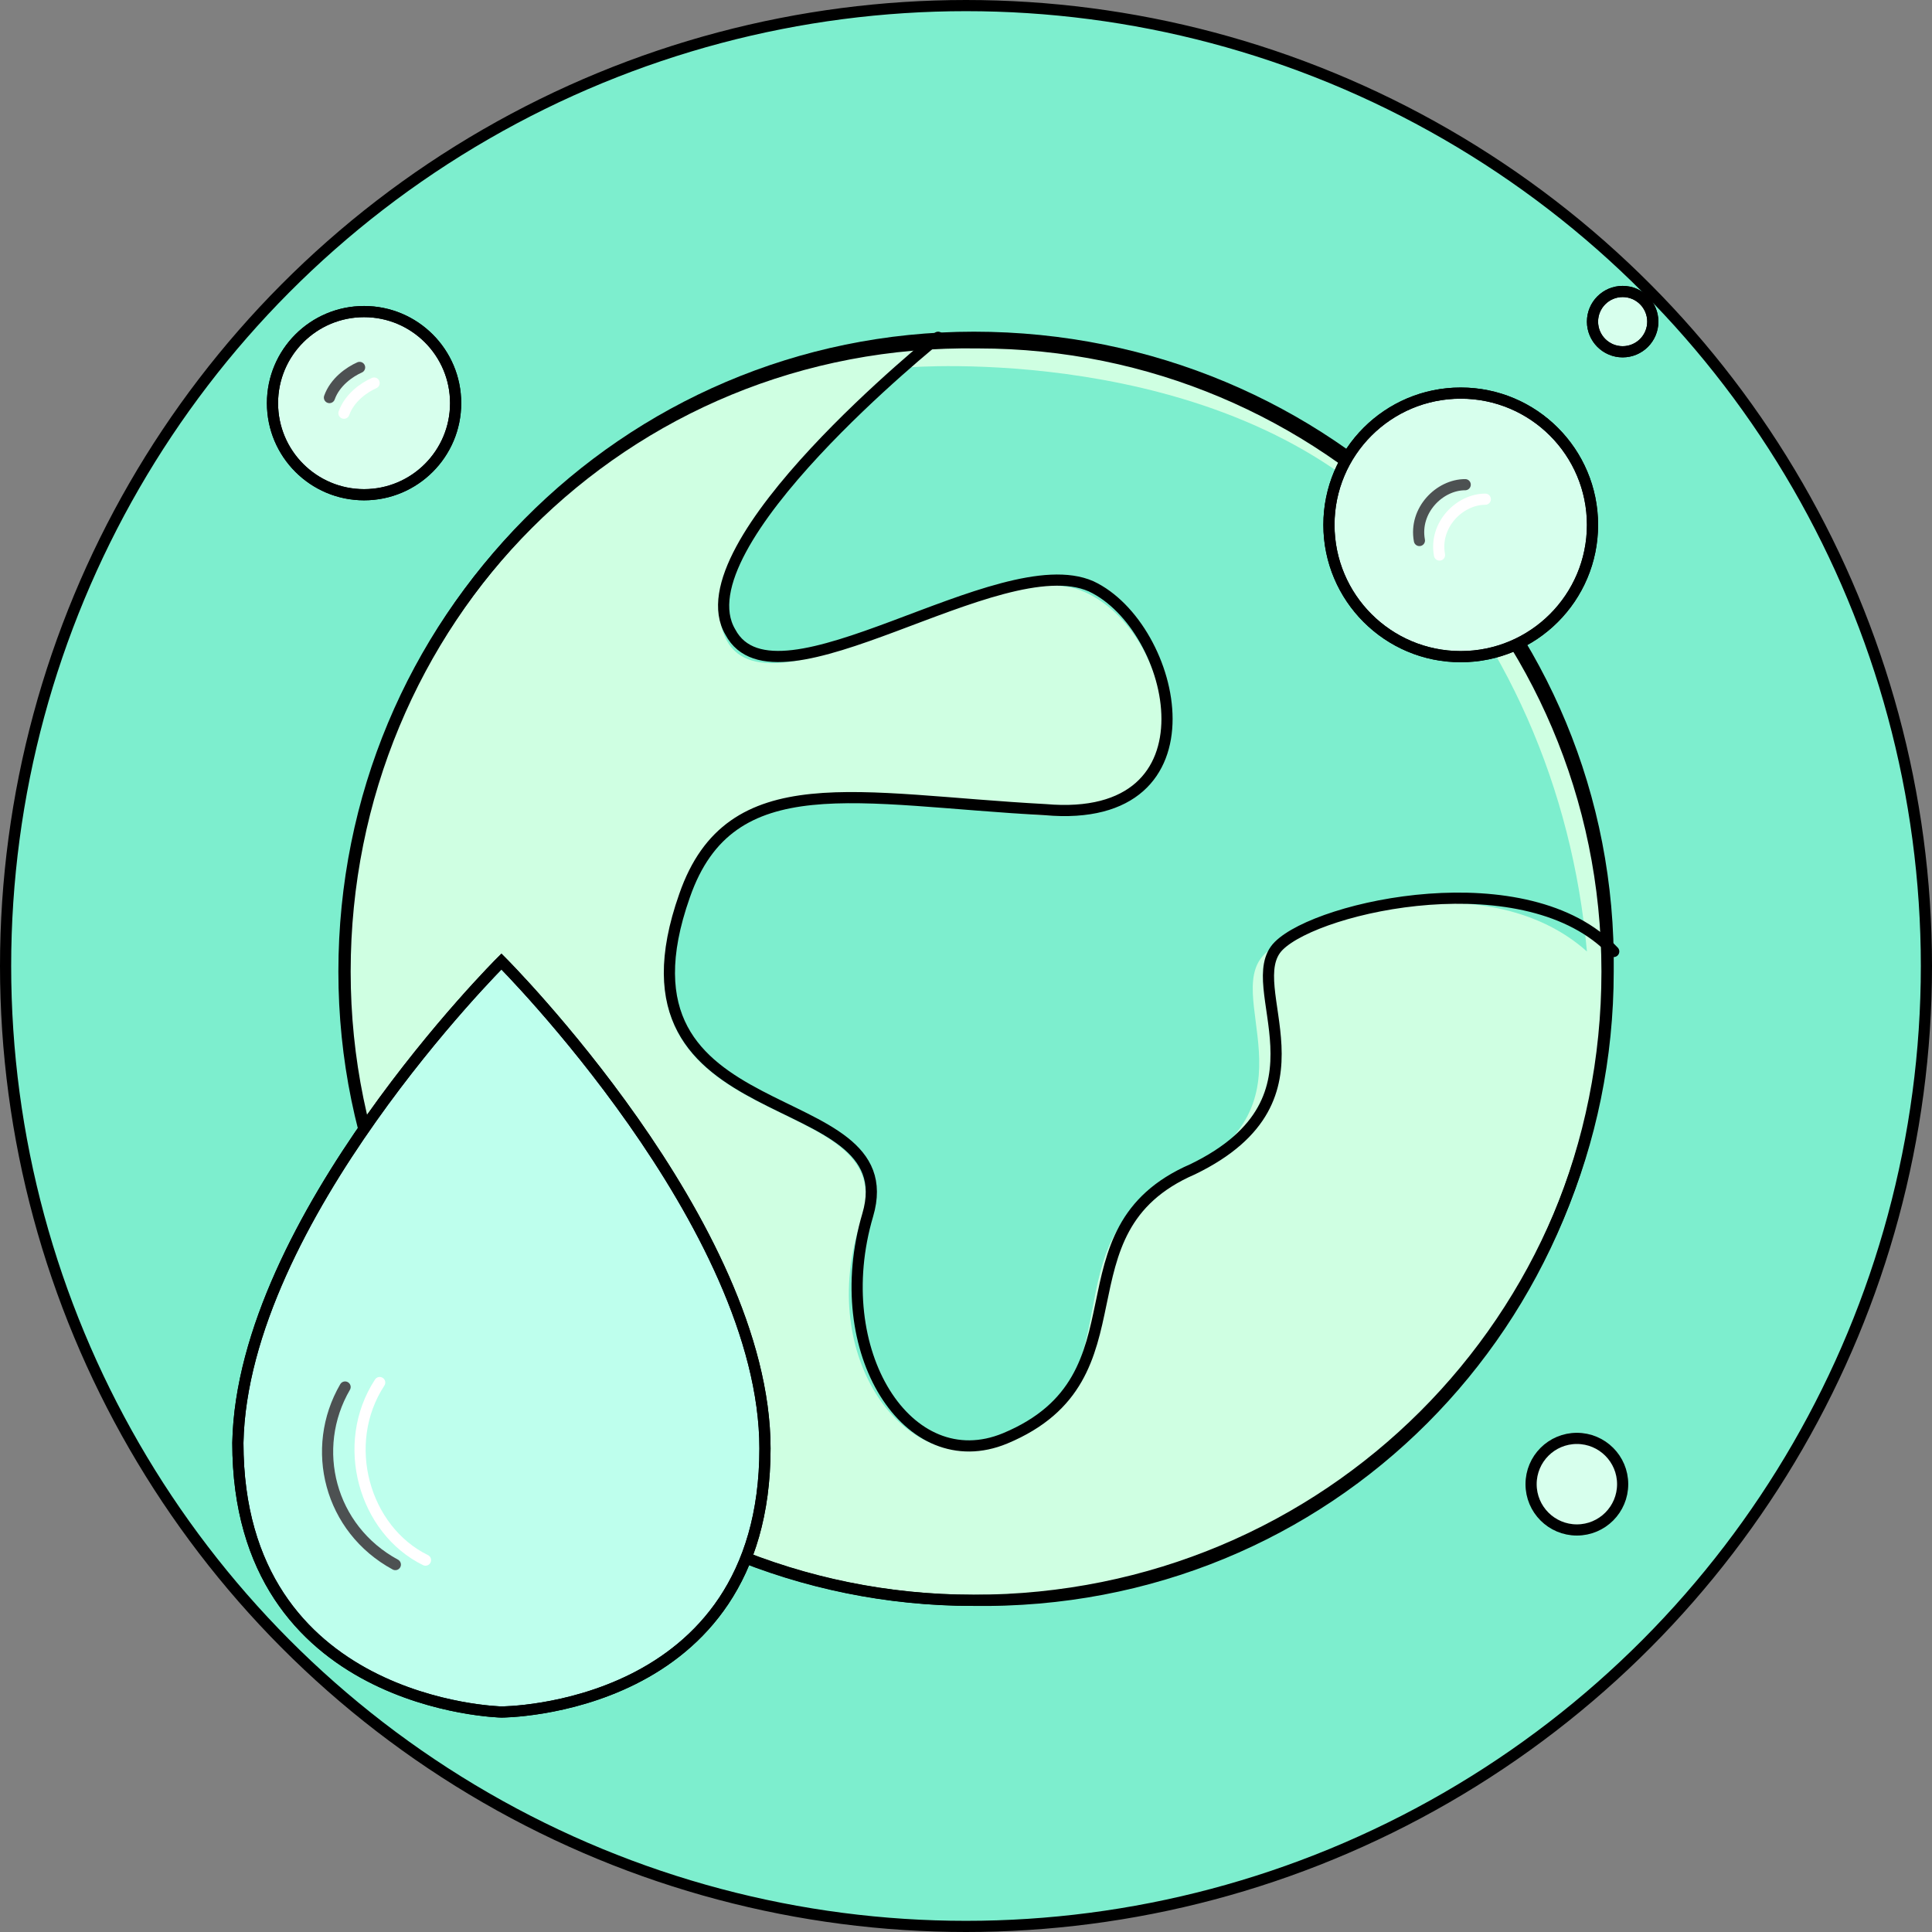
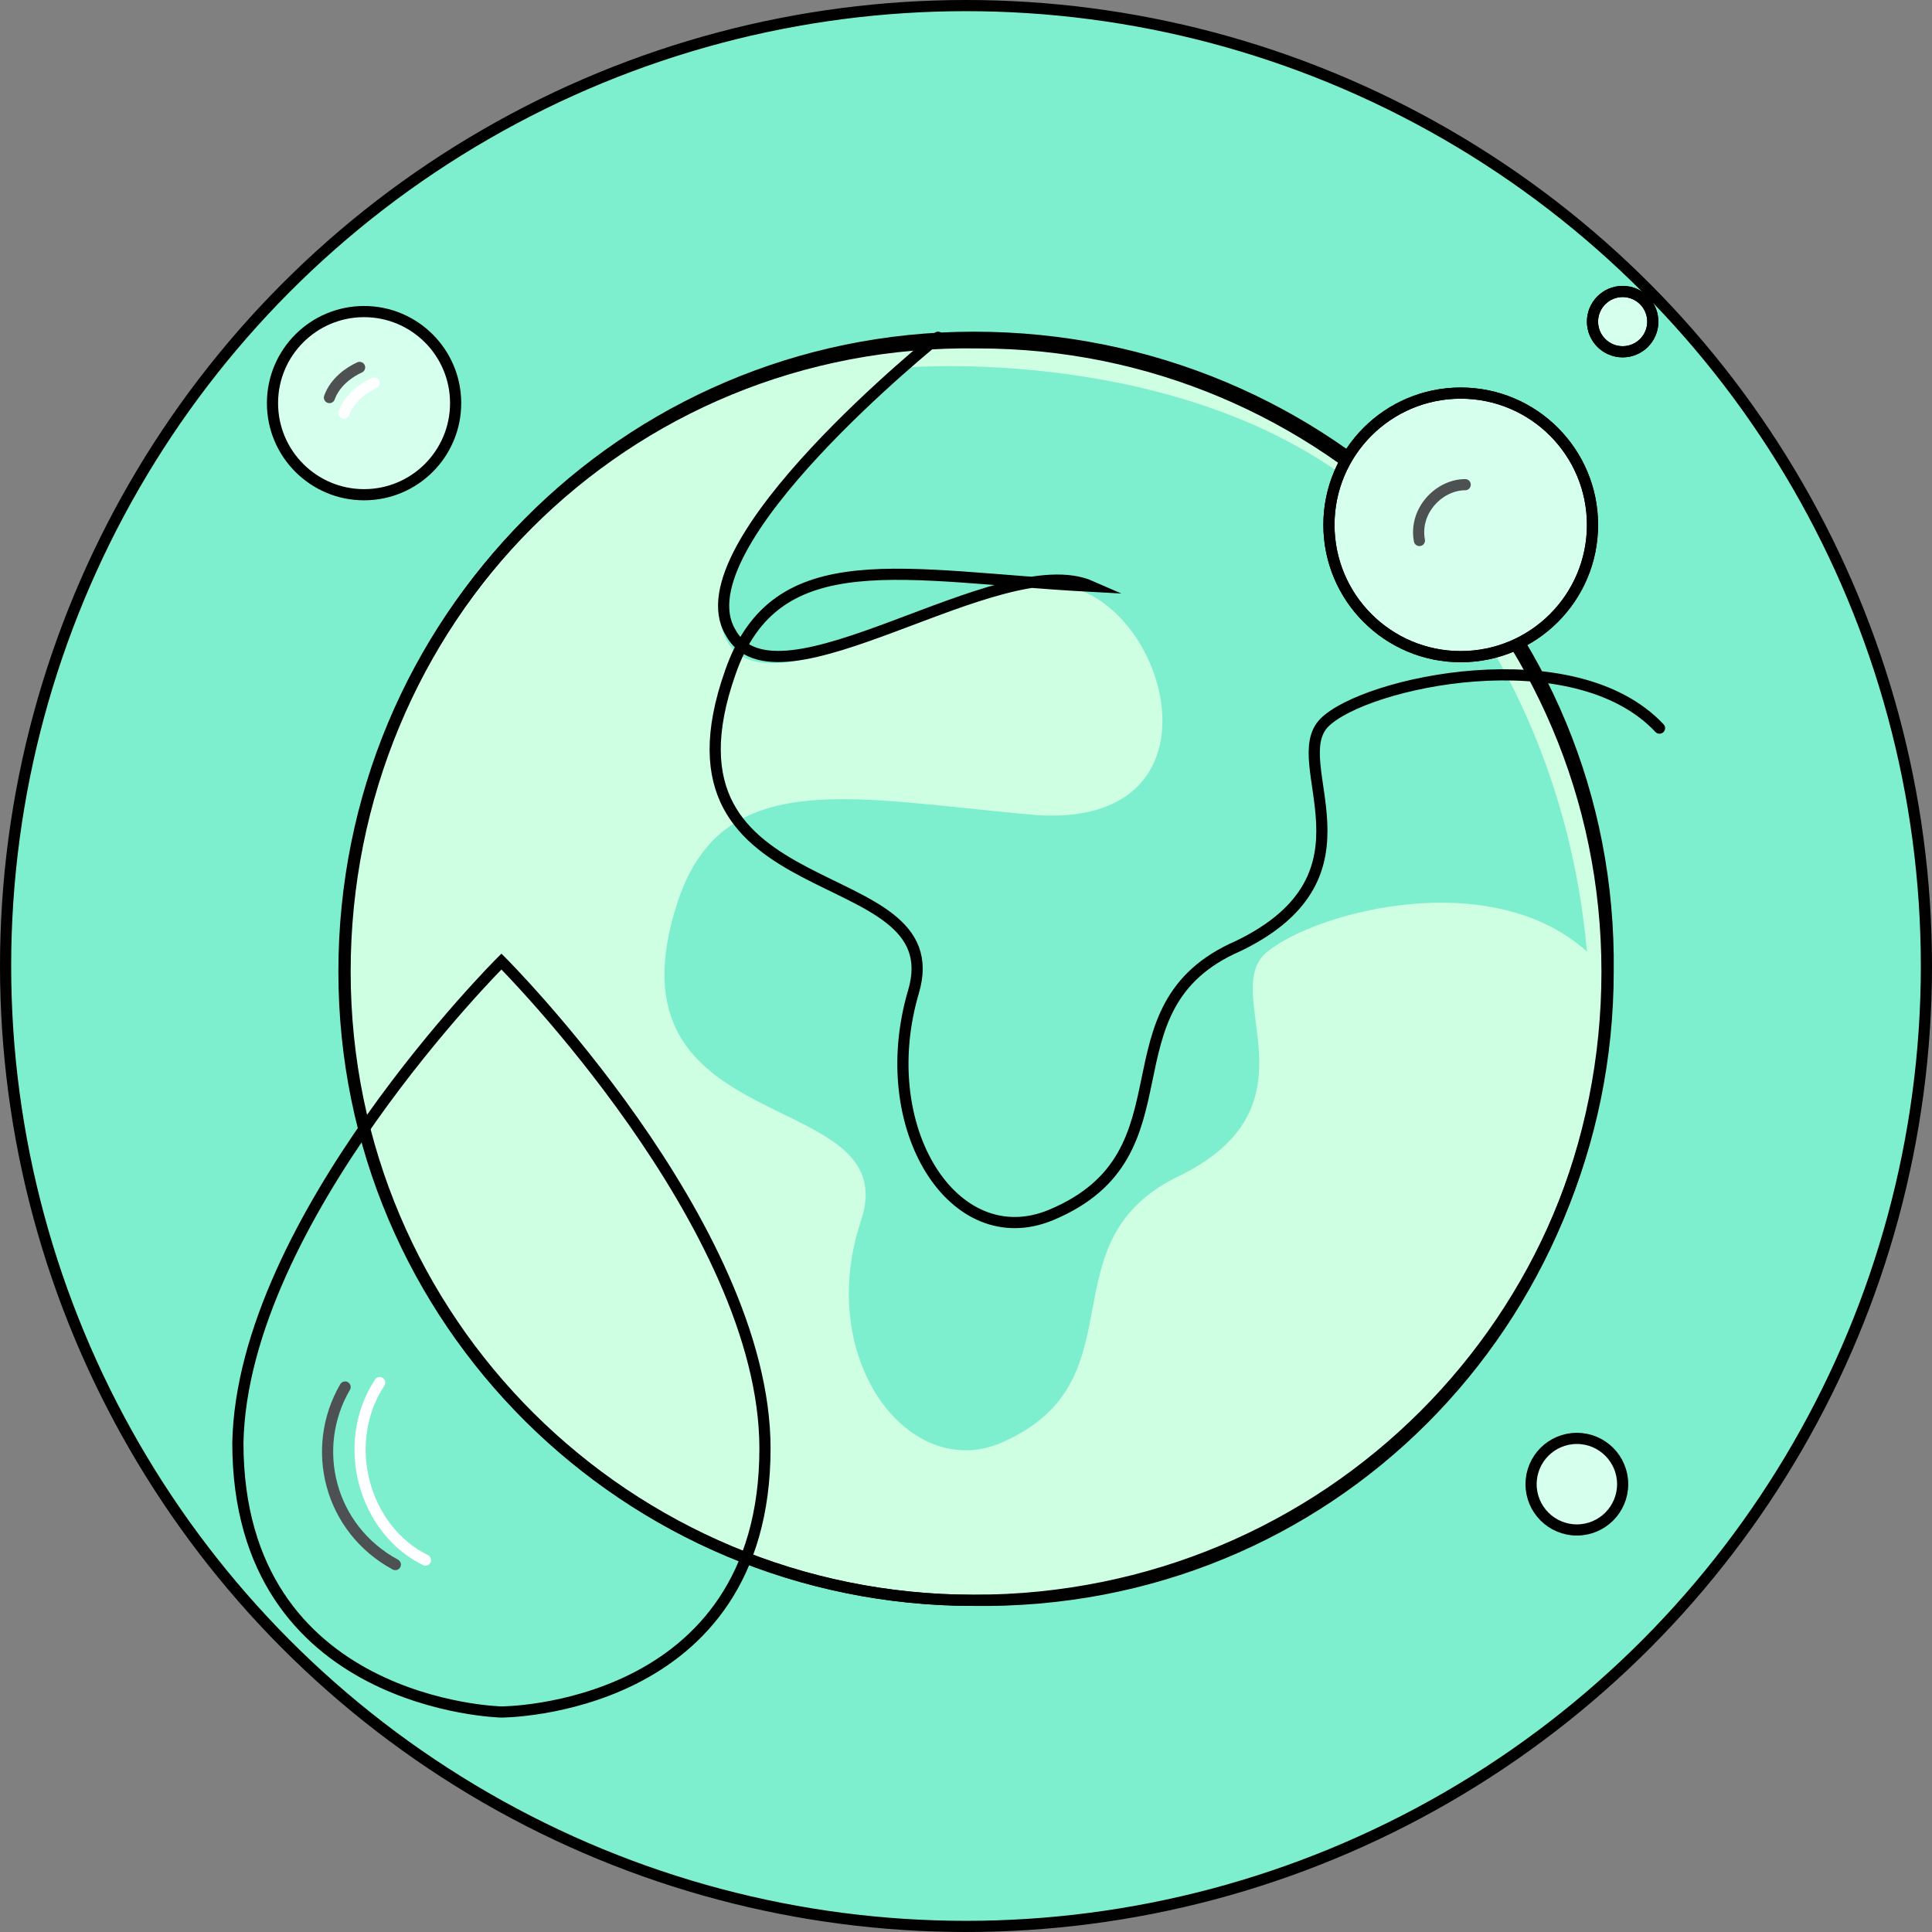
<svg xmlns="http://www.w3.org/2000/svg" version="1.1" id="Layer_1" x="0px" y="0px" viewBox="0 0 173 173" style="enable-background:new 0 0 173 173;" xml:space="preserve">
  <rect x="0" y="0" width="173" height="173" fill="#808080" stroke="none" />
  <style type="text/css">
	.st0{fill:#7DEECE;stroke:#000000;stroke-miterlimit:10;}
	.st1{fill:#CFFFE2;stroke:#000000;stroke-miterlimit:10;}
	.st2{fill:#7DEECE;}
	.st3{fill:none;stroke:#000000;stroke-miterlimit:10;}
	.st4{fill:none;stroke:#000000;stroke-linecap:round;stroke-miterlimit:10;}
	.st5{fill:#D7FFED;stroke:#000000;stroke-miterlimit:10;}
	.st6{fill:none;stroke:#FFFFFF;stroke-linecap:round;stroke-miterlimit:10;}
	.st7{fill:none;stroke:#4D5152;stroke-linecap:round;stroke-miterlimit:10;}
	.st8{fill:#BEFFED;stroke:#000000;stroke-miterlimit:10;}
</style>
  <g id="capacita_installata_2021">
    <circle id="Foto" class="st0" cx="86.5" cy="86.5" r="86" />
  </g>
  <g id="global_warming_00000098194177923409528660000014369368318645439368_">
    <path class="st1" d="M143.9,87c0-31.3-25.4-56.3-56.3-56.3c-31.8-0.5-56.8,25-56.8,56.3s25.4,56.3,56.3,56.3   C119,143.8,143.9,118.3,143.9,87L143.9,87" />
    <path class="st2" d="M142.1,85.2L142.1,85.2c-8.6-7.7-24.1-3.6-28.6,0c-4.5,3.6,5,13.6-7.7,20c-12.7,5.9-3.2,18.6-16.4,24.1   c-8.2,3.2-16.4-7.7-12.3-20c4.1-12.3-23.6-6.8-16.4-28.6c4.1-12.3,15.9-9.1,32.3-7.7c15.9,0.9,12.3-16.4,4.1-20   C89,49.3,68.5,65.2,64.9,57c-3.6-8.2,16.4-24.1,16.4-24.1s27.7-2.3,43.6,13.6C134.9,57,140.8,70.6,142.1,85.2" />
    <path class="st3" d="M87.2,30.2c-31.3,0-56.3,25.4-56.3,56.8s25.4,56.3,56.3,56.3c31.8,0,56.8-25.4,56.8-56.3   C144.4,55.6,119,30.2,87.2,30.2L87.2,30.2" />
-     <path class="st4" d="M84,30.2c0,0-23.2,18.6-18.6,26.4c4.1,7.7,24.1-7.7,32.3-4.1c7.7,3.6,11.8,21.4-4.1,20   c-16.8-0.9-28.2-4.1-32.3,7.7c-7.7,21.8,20,16.4,16.4,28.6s3.6,23.6,12.3,20c13.2-5.5,4.1-18.6,16.8-24.1c13.2-6.4,4.1-16.4,7.7-20   s22.3-7.7,30,0.5" />
+     <path class="st4" d="M84,30.2c0,0-23.2,18.6-18.6,26.4c4.1,7.7,24.1-7.7,32.3-4.1c-16.8-0.9-28.2-4.1-32.3,7.7c-7.7,21.8,20,16.4,16.4,28.6s3.6,23.6,12.3,20c13.2-5.5,4.1-18.6,16.8-24.1c13.2-6.4,4.1-16.4,7.7-20   s22.3-7.7,30,0.5" />
  </g>
  <circle class="st5" cx="32.6" cy="36.1" r="8.2" />
-   <circle class="st3" cx="32.6" cy="36.1" r="8.2" />
  <circle class="st5" cx="141.2" cy="132.9" r="4.1" />
  <circle class="st5" cx="145.3" cy="28.8" r="2.7" />
  <circle class="st3" cx="145.3" cy="28.8" r="2.7" />
  <path class="st6" d="M30.8,37c0.5-1.4,1.8-2.3,2.7-2.7" />
  <circle class="st5" cx="130.8" cy="47" r="11.8" />
-   <path class="st6" d="M128.9,49.7c-0.5-2.7,1.8-5,4.1-5l0,0" />
  <circle class="st3" cx="130.8" cy="47" r="11.8" />
  <path class="st7" d="M127.1,48.4c-0.5-2.7,1.8-5,4.1-5l0,0" />
-   <path class="st8" d="M44.9,86.1c0,0,23.6,23.6,23.6,43.6c0,23.6-23.6,23.6-23.6,23.6s-23.6-0.5-23.6-24.1  C21.7,109.2,44.9,86.1,44.9,86.1z" />
  <path class="st3" d="M44.9,86.1c0,0,23.6,23.6,23.6,43.6c0,23.6-23.6,23.6-23.6,23.6s-23.6-0.5-23.6-24.1  C21.7,109.2,44.9,86.1,44.9,86.1z" />
  <path class="st6" d="M38.1,139.7c-5.5-2.7-7.7-10.4-4.1-15.9" />
  <path class="st7" d="M35.4,140.1c-5.9-3.2-7.7-10.4-4.5-15.9l0,0" />
  <path class="st7" d="M29.5,35.6c0.5-1.4,1.8-2.3,2.7-2.7" />
</svg>